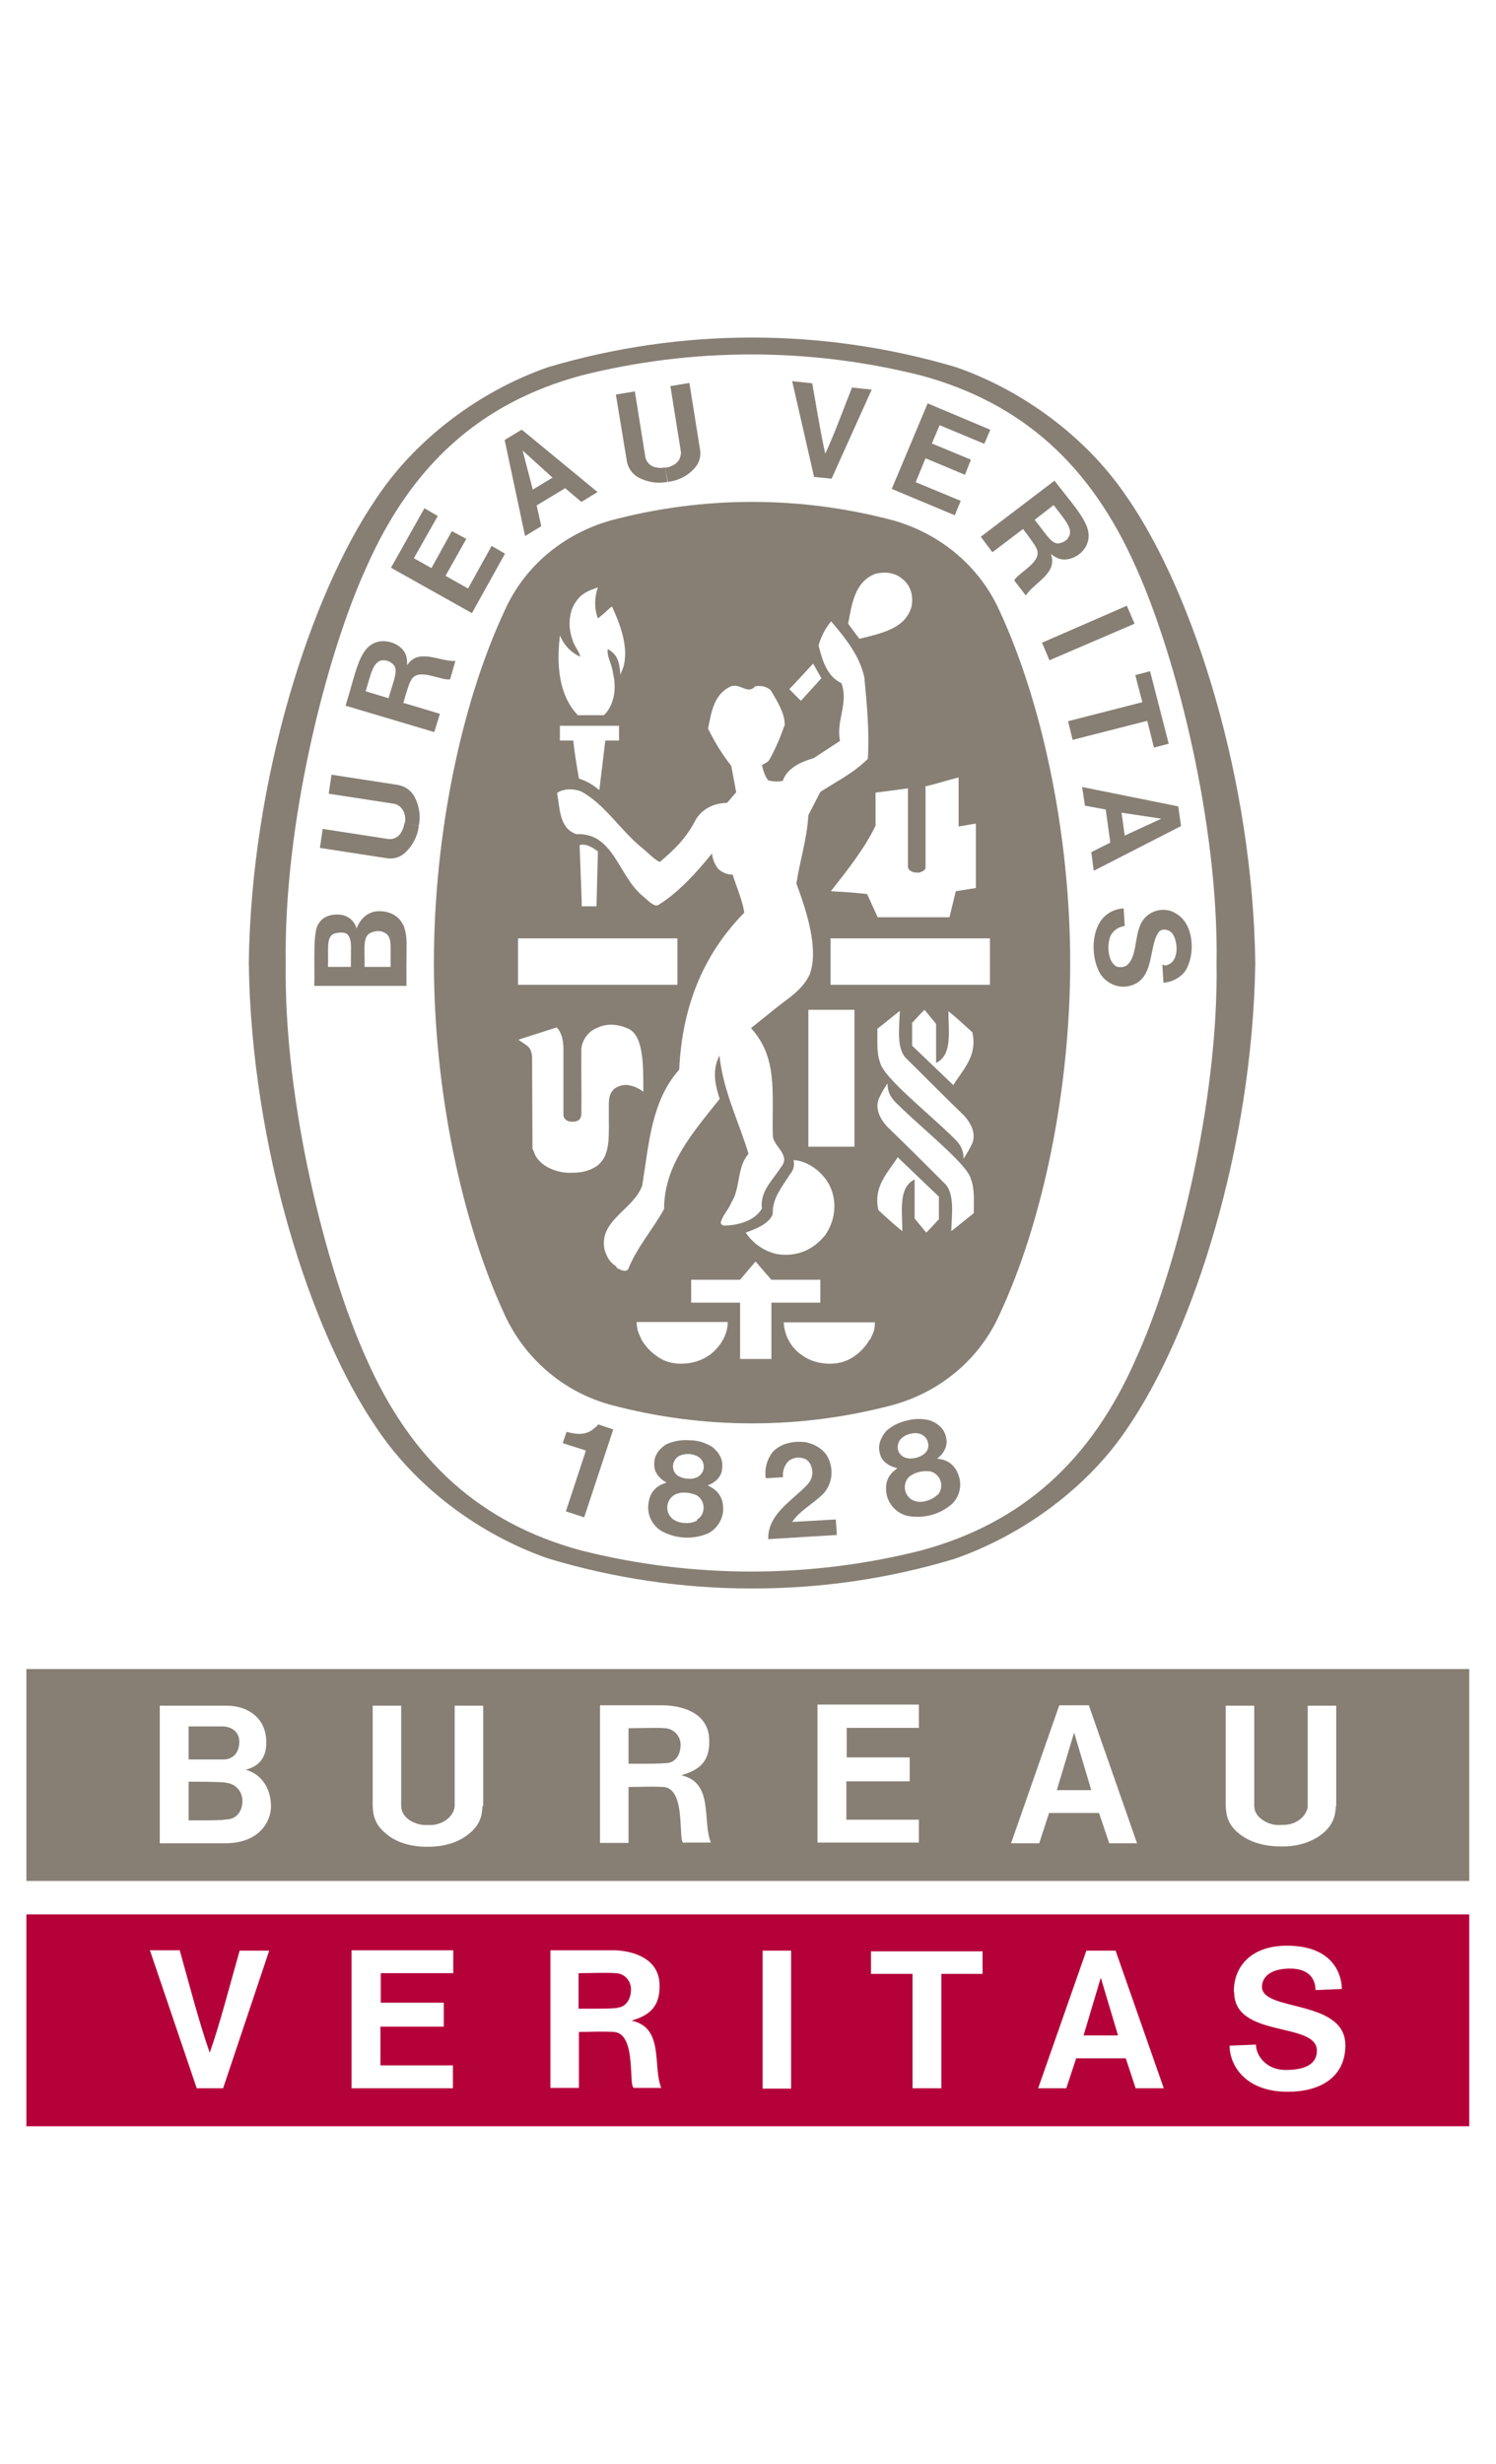
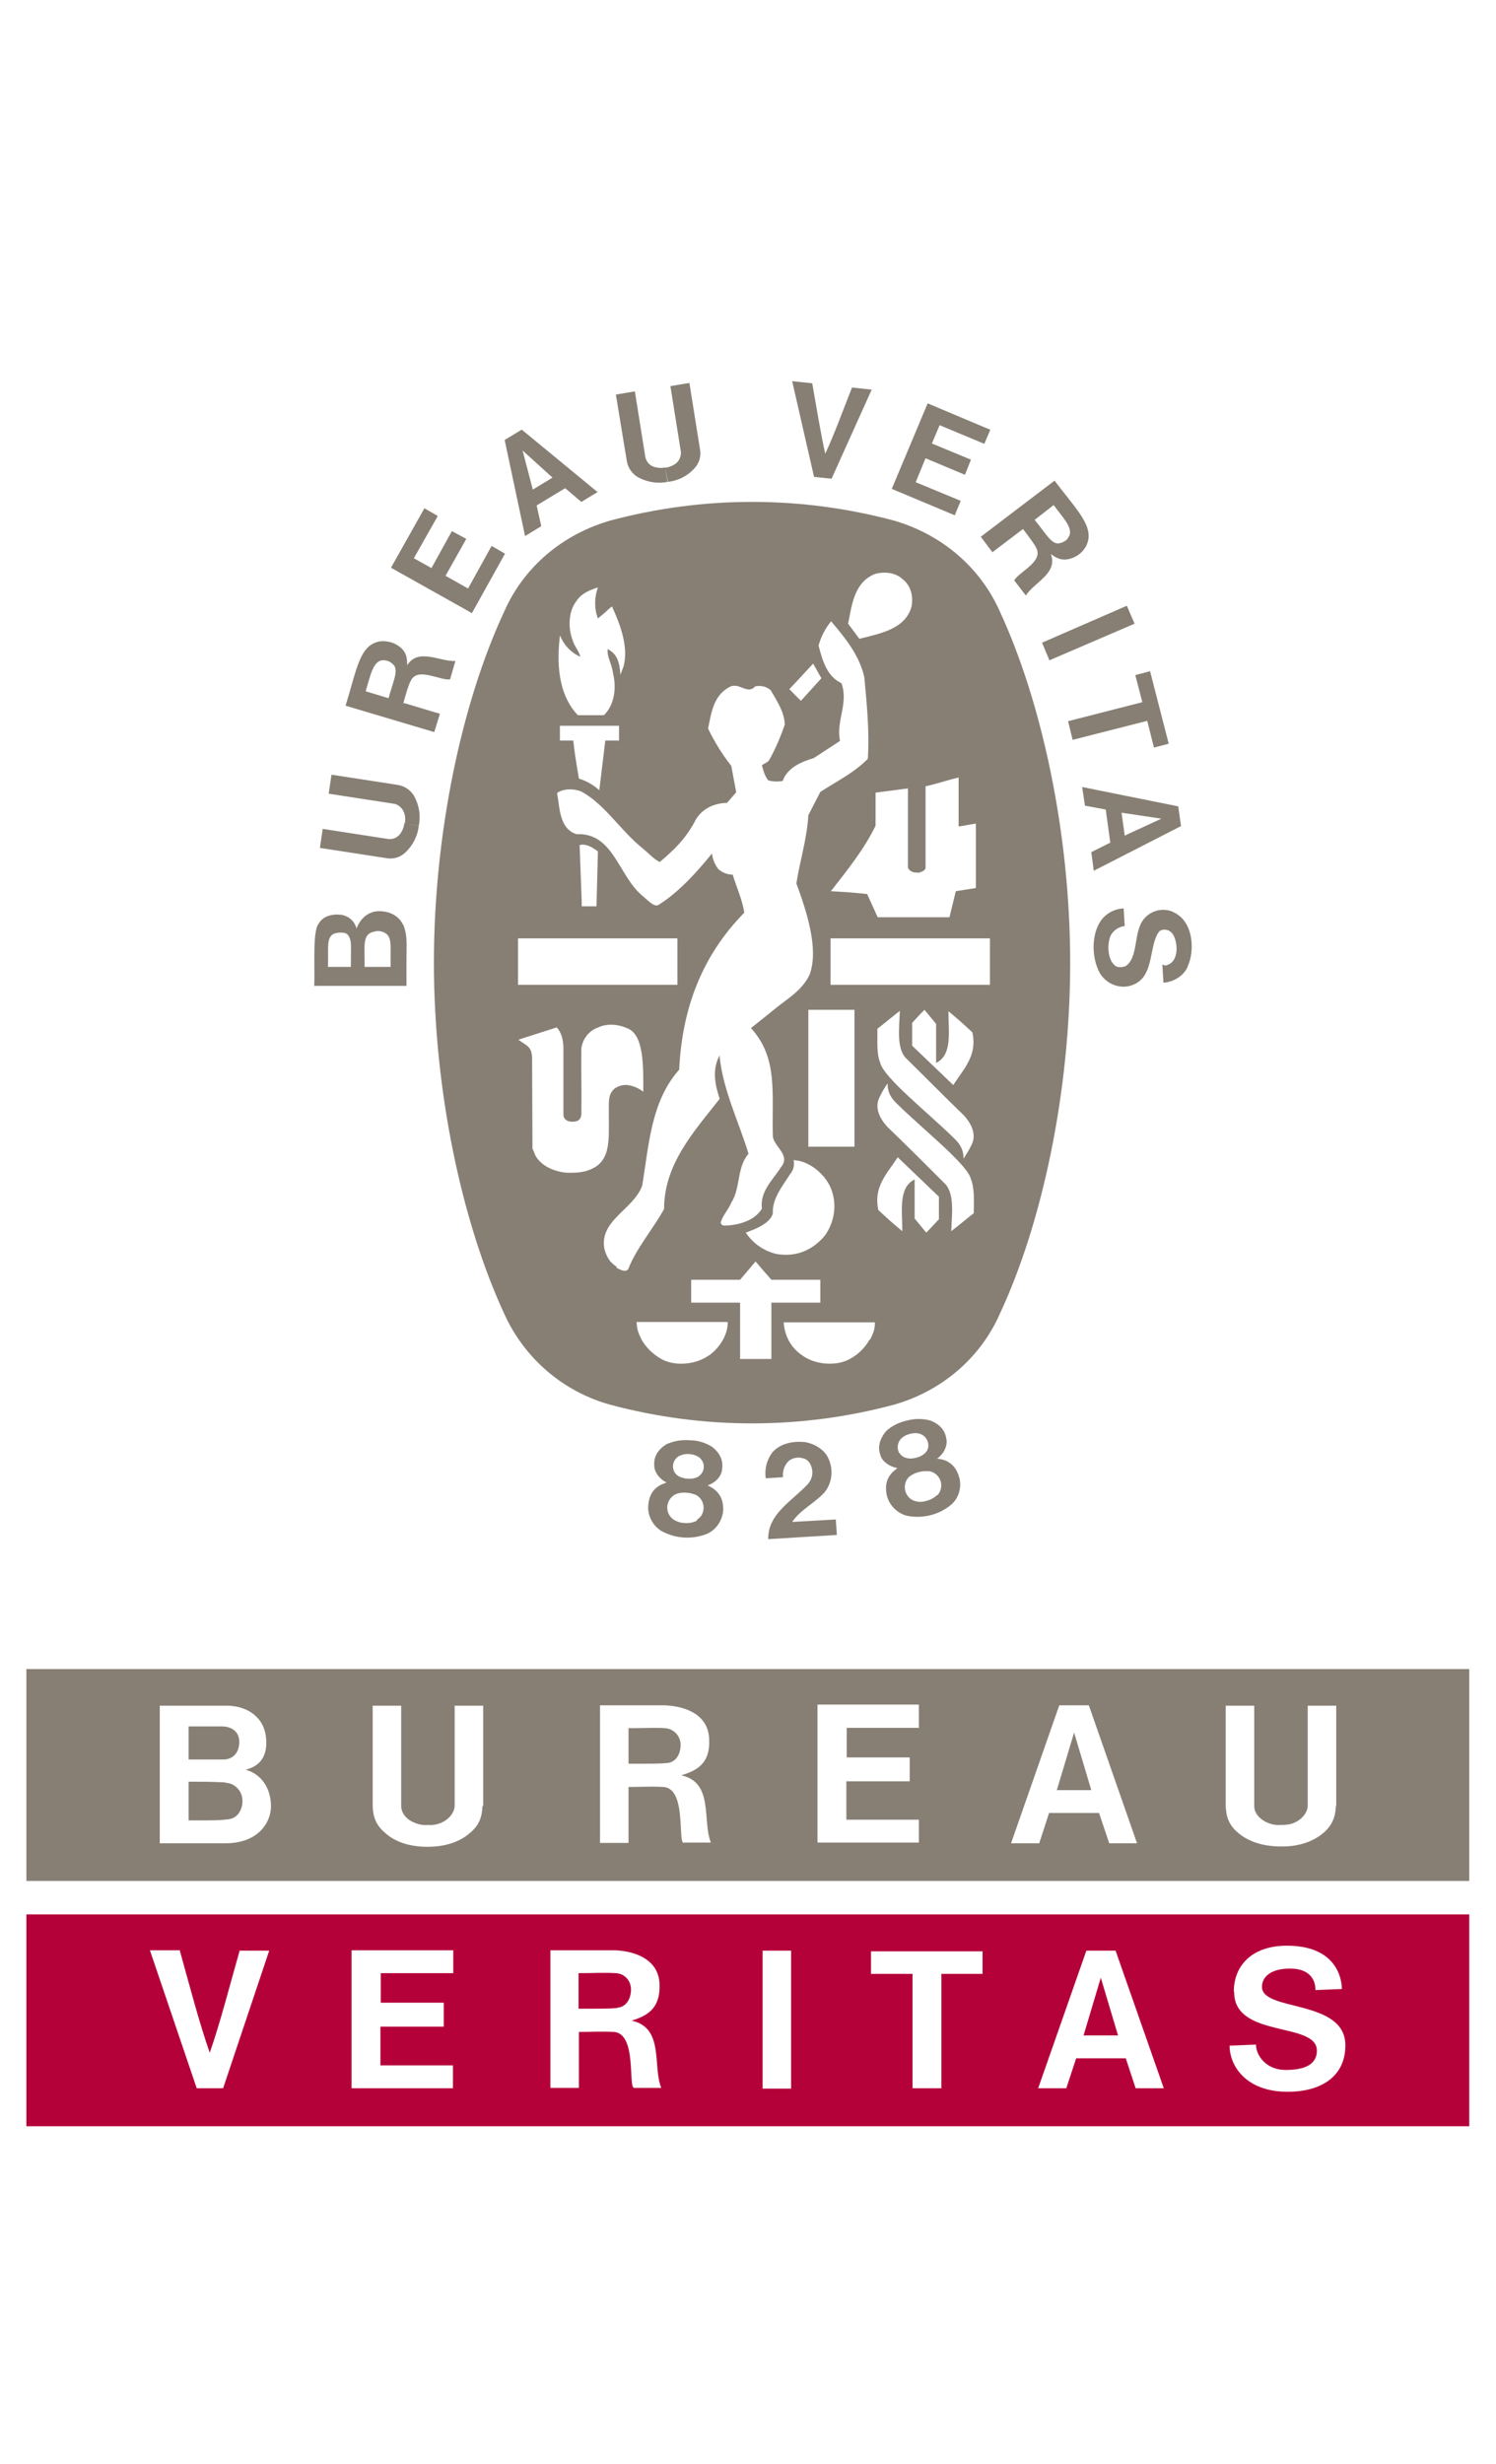
<svg xmlns="http://www.w3.org/2000/svg" id="Capa_1" data-name="Capa 1" width="42.51" height="70" viewBox="0 0 42.51 70">
-   <path d="M32.06,14.18c-1.12-1.7-2.94-3.07-4.9-3.75-3.78-1.12-7.8-1.12-11.58,0-1.96.68-3.78,2.05-4.9,3.75-1.85,2.71-3.54,7.95-3.61,13.17v.02c.07,5.22,1.76,10.46,3.61,13.17,1.12,1.7,2.94,3.06,4.9,3.74,1.86.56,3.8.85,5.75.85h.08c1.93,0,3.86-.28,5.71-.84,1.96-.68,3.82-2.05,4.94-3.75,1.85-2.71,3.53-7.95,3.61-13.17h0c-.07-5.23-1.75-10.47-3.6-13.18ZM32.28,38.6c-1.27,2.9-3.23,4.67-6.1,5.45-3.17.8-6.5.8-9.67,0-2.87-.78-4.82-2.55-6.1-5.45-1.15-2.54-2.35-7.31-2.29-11.24-.06-3.93,1.13-8.7,2.29-11.24,1.28-2.9,3.23-4.67,6.1-5.45,3.17-.8,6.5-.8,9.67,0,2.87.78,4.82,2.55,6.1,5.45,1.15,2.54,2.35,7.31,2.29,11.24.06,3.93-1.13,8.7-2.29,11.24Z" fill="#877f74" />
  <path d="M21.83,43.72c-.01-.72.69-1.08,1.13-1.56.13-.15.16-.35.08-.53-.04-.1-.12-.18-.23-.2-.13-.04-.28-.01-.39.07-.13.12-.19.3-.17.47l-.49.03c-.04-.26.03-.53.19-.74.23-.25.57-.32.91-.29.27.04.58.21.69.49.14.32.09.69-.13.95-.29.31-.67.48-.91.83l1.24-.07c.01.15.02.3.03.44l-1.96.12" fill="#877f74" />
-   <path d="M17.42,40.61v.02s-.82,2.48-.82,2.48l-.52-.17.56-1.7v-.03c-.2-.07-.45-.14-.65-.21l.11-.32c.26.07.53.11.76-.08.05-.04.1-.08.14-.13l.42.14" fill="#877f74" />
  <path d="M27.26,41.99c-.06-.24-.2-.44-.47-.52l-.16-.03c.16-.11.31-.34.26-.57-.04-.26-.22-.42-.45-.51-.22-.06-.45-.06-.67,0-.22.05-.43.15-.59.3-.16.19-.25.42-.17.66.05.22.3.36.49.39l-.12.1c-.21.2-.23.43-.18.68.07.27.28.49.55.57.46.1.94-.02,1.29-.32.21-.19.29-.49.22-.76M25.55,41.28c-.07-.13-.05-.29.05-.4.07-.07.16-.12.26-.14.1-.03.2-.03.29,0,.14.05.23.18.23.33,0,.09-.04.17-.11.23-.07.06-.16.1-.25.12-.09.02-.18.03-.27,0-.09-.02-.16-.08-.2-.15h0ZM26.64,42.47c-.09.08-.19.14-.31.17-.12.04-.24.04-.35,0-.12-.04-.21-.14-.25-.26-.05-.17,0-.35.14-.45.08-.05.16-.09.25-.11.09-.02.18-.03.28-.02.17.02.31.16.34.33.02.12-.01.25-.1.35h0Z" fill="#877f74" />
  <path d="M20.55,42.92c.01-.25-.06-.48-.3-.64l-.14-.08c.19-.06.4-.24.41-.47.04-.26-.09-.47-.28-.62-.19-.12-.41-.19-.64-.19-.23-.02-.45.02-.66.11-.21.13-.36.32-.35.58-.01.23.18.43.35.51l-.15.06c-.26.13-.35.34-.37.6-.02.28.12.55.36.71.41.23.9.26,1.33.08.25-.12.42-.38.44-.66M19.13,41.73c-.03-.14.04-.29.16-.36.18-.09.4-.08.57.03.12.09.17.24.12.38-.03.08-.09.15-.17.19-.09.04-.18.05-.27.04-.09,0-.18-.03-.26-.07-.08-.05-.13-.12-.15-.21h0ZM19.81,43.2c-.11.06-.23.08-.35.07-.12,0-.24-.04-.34-.11-.1-.08-.16-.2-.16-.33,0-.17.11-.33.27-.39.09-.03.18-.04.27-.03.09,0,.18.03.27.06.2.1.28.35.18.55-.03.07-.09.12-.15.16h0Z" fill="#877f74" />
  <polyline points="32.24 17.72 29.82 18.76 29.61 18.26 32.02 17.21 32.24 17.72" fill="#877f74" />
  <path d="M23.13,13.54l-.62-2.71.57.06c.12.67.24,1.43.37,2,.25-.53.51-1.25.76-1.88l.56.06-1.14,2.53-.5-.05" fill="#877f74" />
  <polyline points="12.84 15.09 12.26 16.14 11.76 15.86 12.44 14.66 12.06 14.44 11.11 16.13 13.41 17.42 14.35 15.73 13.97 15.51 13.3 16.72 12.66 16.36 13.25 15.31 12.84 15.09" fill="#877f74" />
  <path d="M11.45,26.27c-.13-.28-.43-.4-.74-.38-.27.03-.47.21-.58.49-.05-.21-.23-.36-.44-.39-.26-.03-.52.04-.64.26-.17.22-.1,1.2-.12,1.76h2.62v-.19c-.01-1.04.05-1.16-.09-1.55M9.97,27.47h-.65c.02-.6-.08-.93.29-.97.22-.02.28.03.33.16s.03.27.03.8h0ZM11.1,27.47h-.74c.01-.59-.08-.93.27-1,.12-.04.26-.01.36.07.15.14.1.38.11.92h0Z" fill="#877f74" />
  <polyline points="32.26 19.18 32.68 19.07 33.21 21.13 32.79 21.24 32.6 20.48 30.48 21.02 30.35 20.49 32.46 19.95 32.26 19.18" fill="#877f74" />
  <path d="M18.97,13.69c-.28.06-.58.01-.84-.13-.17-.1-.29-.27-.32-.47l-.31-1.88.54-.09.3,1.88c.04.15.16.26.31.28.08.02.17.02.25,0" fill="#877f74" />
  <path d="M18.98,13.69c.29-.03.56-.17.75-.38.14-.15.2-.35.16-.55l-.3-1.88-.54.09.3,1.88c0,.15-.07.29-.21.36-.07.04-.15.07-.24.08" fill="#877f74" />
  <path d="M33.48,22.91l-2.73-.55.08.53.59.11.13.94-.54.27.07.53,2.48-1.27-.08-.56M31.96,23.74l-.09-.65,1.13.17h0l-1.04.48Z" fill="#877f74" />
  <path d="M33.08,27.43h.05s.06-.02.06-.02l.04-.02c.17-.09.22-.33.2-.51s-.07-.38-.24-.45c-.09-.03-.21-.03-.27.06-.3.44-.09,1.37-.86,1.53-.31.06-.63-.09-.8-.36-.24-.42-.26-1.09.02-1.5.15-.21.39-.34.65-.35l.03.5c-.17.02-.32.12-.4.27-.11.26-.08.68.11.84.07.08.24.07.33.02.3-.22.24-.76.39-1.13.13-.36.54-.55.9-.42.1.04.19.1.27.17.35.33.37.98.2,1.37-.09.27-.39.47-.7.49l-.03-.51h.04" fill="#877f74" />
  <path d="M11.9,23.46c-.03.29-.17.56-.38.76-.15.14-.35.2-.55.16l-1.88-.29.08-.54,1.88.29c.15.01.29-.07.36-.21.04-.07.07-.15.08-.24" fill="#877f74" />
  <path d="M11.9,23.46c.06-.29.01-.58-.13-.84-.1-.17-.27-.29-.47-.32l-1.88-.29-.08.54,1.88.29c.14.04.25.16.28.31.02.08.02.17,0,.25" fill="#877f74" />
  <path d="M14.82,12.21l-.48.29.58,2.73.46-.28-.13-.59.81-.49.46.39.46-.28-2.15-1.77M15.14,13.91l-.29-1.11h0s0,0,0,0l.85.77-.56.34Z" fill="#877f74" />
  <polyline points="27.59 13.06 26.48 12.6 26.7 12.08 27.97 12.61 28.14 12.21 26.36 11.46 25.34 13.89 27.13 14.64 27.3 14.23 26.02 13.7 26.3 13.02 27.42 13.49 27.59 13.06" fill="#877f74" />
  <path d="M11.57,18.9c0-.18-.01-.33-.16-.48-.16-.15-.38-.22-.6-.2-.59.09-.66.76-.99,1.83l2.52.75.16-.52-1-.3h-.04c.07-.25.16-.56.21-.63.18-.42.85,0,1.12-.05l.15-.52c-.45.02-1.05-.38-1.37.12M11.05,19.84l-.66-.2c.14-.45.21-.9.52-.88.11,0,.22.06.29.15.12.16-.04.49-.16.93h0Z" fill="#877f74" />
  <path d="M29.96,13.66l-2.09,1.59.33.44.83-.63.04-.03c.15.2.35.46.37.53.23.39-.49.69-.62.93l.33.43c.24-.38.92-.63.71-1.18.15.11.27.18.48.15.22-.04.41-.17.52-.37.27-.53-.23-.99-.9-1.87M30.35,15.29c-.07.09-.18.14-.29.15-.2,0-.37-.32-.66-.67l.54-.42c.28.38.61.7.4.94h0Z" fill="#877f74" />
  <g>
    <path d="M18.9,49.1c-.23-.02-.65,0-1.04,0v1.01c.75,0,.87,0,1.1-.02h0c.23-.02.38-.23.38-.52,0-.25-.2-.46-.45-.47Z" fill="#877f74" />
    <polygon points="30.52 49.23 30.03 50.86 31.01 50.86 30.52 49.22 30.52 49.23" fill="#877f74" />
    <path d="M.75,47.42v6.02h41v-6.02H.75ZM6.39,52.37h-1.85v-3.91h1.89c.6,0,1.08.33,1.13.92.04.42-.09.78-.58.9.44.12.72.52.72,1.04,0,.44-.34,1.05-1.3,1.05ZM13.71,51.31c-.01.29-.08.54-.36.77-.32.28-.76.39-1.2.39h-.01c-.44,0-.88-.11-1.19-.39-.28-.23-.35-.48-.36-.77v-2.85h.81v2.85c0,.23.19.41.39.48.12.05.24.07.37.06h0c.13.01.25-.01.37-.06.2-.08.38-.27.39-.48v-2.85h.81v2.85ZM19.43,52.36c-.18,0,.09-1.55-.58-1.59-.38-.02-.61,0-.99,0v1.59s-.81,0-.81,0v-3.91c.75,0,1.18,0,1.85,0,.6.03,1.21.27,1.25.93.05.76-.39.93-.79,1.06h0c.93.2.59,1.29.84,1.91h-.77ZM26.12,49.09h-2.06v.84h1.79s0,.68,0,.68h-1.8v1.09s2.06,0,2.06,0v.65h-2.88v-3.92h2.88v.65ZM31.52,52.37l-.29-.86h-1.42l-.28.86h-.8l1.37-3.92h.84,0s1.37,3.92,1.37,3.92h-.8ZM37.96,51.31c-.01.29-.09.54-.36.77-.32.27-.76.39-1.2.38h-.01c-.44,0-.88-.11-1.2-.38-.28-.23-.35-.48-.36-.77v-2.85h.81v2.85c0,.23.19.4.39.48.12.05.24.07.37.06h0c.13,0,.25-.01.37-.06.2-.08.38-.27.39-.48v-2.85h.81v2.85Z" fill="#877f74" />
    <path d="M.75,60.41h41v-6.02H.75v6.02ZM35.06,56.58c0-.7.48-1.3,1.51-1.3,1.44,0,1.56.98,1.56,1.23l-.75.03c0-.32-.19-.61-.72-.61-.57,0-.8.25-.8.52,0,.71,2.37.34,2.37,1.66,0,.88-.68,1.32-1.64,1.32-1.19,0-1.65-.74-1.65-1.31h0s.75-.03.75-.03c0,.31.29.72.84.72.42,0,.89-.09.89-.55,0-.83-2.35-.34-2.35-1.66ZM30.86,55.42h.84,0l1.37,3.91h-.8l-.28-.85h-1.41l-.28.85h-.8l1.37-3.91ZM24.76,55.44h3.16v.64h-1.17v3.25h-.82v-3.25s-1.18,0-1.18,0v-.64ZM21.67,55.42h.81v3.92h-.81v-3.92ZM15.64,55.41c.75,0,1.18,0,1.85,0,.6.03,1.21.28,1.25.93.04.76-.39.94-.79,1.07h0c.93.2.59,1.29.84,1.91h-.77c-.18,0,.09-1.55-.58-1.59-.38-.02-.61,0-.99,0v1.59s-.81,0-.81,0v-3.91ZM10,55.41h2.88v.65s-2.06,0-2.06,0v.84h1.79v.68h-1.8s0,1.1,0,1.1h2.06v.65s-2.88,0-2.88,0v-3.92ZM5.11,55.42c.27.97.56,2.08.85,2.9.29-.82.57-1.92.85-2.9h.84l-1.31,3.91h-.75s-1.33-3.92-1.33-3.92h.86Z" fill="#b5013a" />
    <path d="M17.55,57.04h0c.23-.02.38-.23.38-.52,0-.25-.19-.46-.45-.46-.23-.02-.65,0-1.04,0v1.01c.75,0,.86,0,1.1-.02Z" fill="#b5013a" />
    <polygon points="31.28 56.19 31.28 56.19 30.79 57.83 31.77 57.83 31.28 56.19" fill="#b5013a" />
    <path d="M6.4,50.64c-.39-.02-.75-.02-1.04-.02h0v1.1c.81,0,.84,0,1.12-.03s.41-.28.41-.52c0-.28-.21-.51-.49-.52Z" fill="#877f74" />
    <path d="M6.8,49.49c0-.3-.23-.44-.49-.44h-.95v.94h.98c.28,0,.46-.19.46-.51Z" fill="#877f74" />
  </g>
  <path d="M28.41,17.37c-.56-1.26-1.66-2.19-3.01-2.58-1.31-.35-2.66-.53-4.01-.53h-.04c-1.35,0-2.7.18-4.01.53-1.35.39-2.45,1.31-3.01,2.58-1.21,2.59-2,6.32-2,9.98s.8,7.39,2,9.98c.57,1.26,1.67,2.21,3.01,2.58,1.31.35,2.66.53,4.01.53h.04c1.35,0,2.7-.18,4.01-.53,1.34-.38,2.45-1.31,3.01-2.58,1.21-2.59,2-6.32,2-9.98s-.8-7.39-2-9.98ZM26.08,24.8s.22-.04.22-.15v-2.31c.32-.07.64-.18.94-.25v1.39c.18-.02.27-.05.49-.08v1.83l-.57.09-.18.74h-2.04l-.3-.66c-.49-.05-.53-.05-1.03-.08.47-.6.95-1.2,1.27-1.86v-.94l.92-.12v2.23c0,.08.11.16.23.16h.05ZM24.89,16.3c.23-.06.54-.04.74.14.26.19.33.51.27.8-.18.64-.9.76-1.48.91l-.32-.43c.11-.56.18-1.19.78-1.42h0ZM23.11,18.86l.23.41-.58.64c-.16-.15-.17-.17-.33-.33.3-.32.33-.35.67-.72h0ZM15.89,17.99h0c.1.3.31.54.6.67-.03-.16-.18-.31-.22-.48-.13-.33-.12-.8.1-1.09.15-.23.37-.32.62-.4-.1.28-.11.59,0,.88.1-.08.2-.16.29-.25.03-.03.07-.06.11-.09.22.48.48,1.14.33,1.7l-.09.24c-.03-.4-.1-.58-.36-.73-.03.23.11.39.15.69.11.46.02.92-.26,1.19h-.74c-.57-.6-.61-1.51-.5-2.33h0ZM17.59,20.62v.42h-.39l-.17,1.41c-.17-.15-.36-.26-.58-.33-.1-.6-.11-.64-.16-1.08h-.38v-.42c.66,0,1.02,0,1.68,0ZM14.72,26.66h4.53v1.32h-4.53v-1.32ZM16.47,24.01c.19-.05.37.07.52.18-.02.76-.02.76-.04,1.56h-.42v-.13c-.02-.61-.04-1.01-.06-1.61h0ZM16.19,33.32c-.11,0-.21-.01-.32-.04-.2-.05-.47-.16-.64-.42l-.03-.06-.03-.08-.04-.09v-.13s-.01-2.46-.01-2.46c-.02-.31-.14-.32-.39-.5l.09-.03,1-.32c.14.15.18.35.19.56v1.92c0,.12.1.2.25.2.17,0,.24-.06.26-.2.01-.86-.01-1.1,0-1.89.04-.27.22-.5.48-.59.28-.13.61-.08.86.04.44.21.42,1.08.42,1.79-.11-.09-.24-.15-.38-.18-.15-.04-.31,0-.44.09-.14.13-.16.26-.16.49-.01.82.08,1.38-.33,1.7-.26.18-.51.2-.76.2h0ZM17.52,35.99c-.22-.15-.27-.28-.34-.48-.18-.84.83-1.14,1.07-1.83.19-1.16.25-2.39,1.05-3.29.08-1.71.63-3.22,1.85-4.46-.06-.38-.22-.72-.33-1.08-.15,0-.3-.06-.41-.16-.1-.13-.16-.28-.18-.44-.42.52-.95,1.11-1.52,1.46-.11.06-.24-.07-.43-.24-.71-.56-.83-1.82-1.9-1.77-.49-.16-.47-.74-.55-1.17.18-.13.48-.13.69-.04.67.36,1.12,1.12,1.75,1.62.17.14.32.31.48.38.42-.36.75-.67,1.03-1.22.2-.31.52-.45.88-.46l.26-.3-.14-.75c-.26-.33-.48-.69-.66-1.06.09-.43.15-.93.59-1.17.29-.18.52.23.75-.03.15-.03.32,0,.44.11.18.31.39.62.4.98-.12.34-.26.68-.44,1-.04.07-.14.1-.21.15.04.15.08.31.18.43.13.04.27.04.41.02.13-.38.54-.55.88-.65l.75-.49c-.12-.57.25-1.07.04-1.64-.43-.2-.55-.69-.65-1.07.07-.25.19-.49.36-.69l.02.03c.41.48.79.97.92,1.56.07.76.15,1.53.1,2.32-.41.41-.89.64-1.35.94l-.34.66c-.04.68-.24,1.29-.34,1.94.29.79.64,1.85.38,2.58-.2.44-.61.68-.91.92l-.76.61c.77.85.59,1.82.62,3.05,0,.3.52.55.24.89-.24.38-.61.69-.55,1.19-.24.4-.8.48-1.07.48-.05,0-.1-.04-.1-.09,0,0,0,0,0,0,.06-.21.22-.36.3-.56.27-.42.15-1,.49-1.39-.28-.92-.71-1.77-.82-2.74v-.06c-.24.45-.11.89,0,1.24-.76.96-1.58,1.87-1.58,3.13-.32.58-.78,1.1-1.02,1.71-.08.1-.23.01-.33-.04h0ZM22.55,32.96c.44.02.89.39,1.06.8.18.44.11.94-.16,1.33-.34.42-.81.63-1.37.54-.37-.08-.68-.3-.89-.61.28-.1.69-.26.77-.54-.02-.43.27-.77.49-1.12.1-.11.13-.26.1-.4h0ZM22.97,32.58v-3.89c.56,0,.74,0,1.31,0v3.89h-1.31ZM20.14,38.51c-.36.26-.96.32-1.35.1-.23-.13-.43-.32-.56-.55-.1-.21-.13-.28-.14-.5h2.59c0,.36-.21.71-.53.95h0ZM21.92,38.61h-.89v-1.6h-1.39v-.65h1.39l.44-.52c.21.25.23.27.45.52h1.39v.65h-1.39v1.6ZM24.71,38.06c-.13.23-.32.42-.56.55-.4.22-1,.16-1.35-.1-.32-.21-.51-.56-.53-.94h2.59c0,.22-.04.29-.14.5h0ZM26.67,34.65c-.14.15-.19.21-.35.37l-.33-.4v-1.11c-.47.23-.35.89-.35,1.47-.28-.23-.41-.35-.68-.6-.15-.66.25-1.04.55-1.5l1.17,1.12v.65ZM25.72,30.04c.6.59,1.13,1.13,1.67,1.65.2.22.36.52.23.81-.07.15-.15.28-.24.42,0-.28-.12-.44-.28-.59-.73-.72-1.99-1.71-2.09-2.14-.11-.28-.07-.63-.08-.96.21-.16.38-.31.64-.51-.02.51-.09,1.02.15,1.32h0ZM27.67,34.47c-.21.16-.38.31-.64.51.02-.5.09-1.02-.15-1.32-.59-.59-1.13-1.13-1.67-1.65-.2-.22-.36-.52-.23-.81.07-.15.15-.29.24-.42,0,.28.12.44.28.59.73.72,1.99,1.71,2.09,2.13.11.29.08.63.08.96h0ZM27.09,30.83l-1.17-1.12v-.65c.14-.15.19-.21.35-.37l.33.4v1.11c.47-.23.35-.89.35-1.47.28.23.42.36.68.6.15.66-.25,1.04-.55,1.51h0ZM28.13,27.98h-4.53v-1.32h4.53v1.32Z" fill="#877f74" />
</svg>